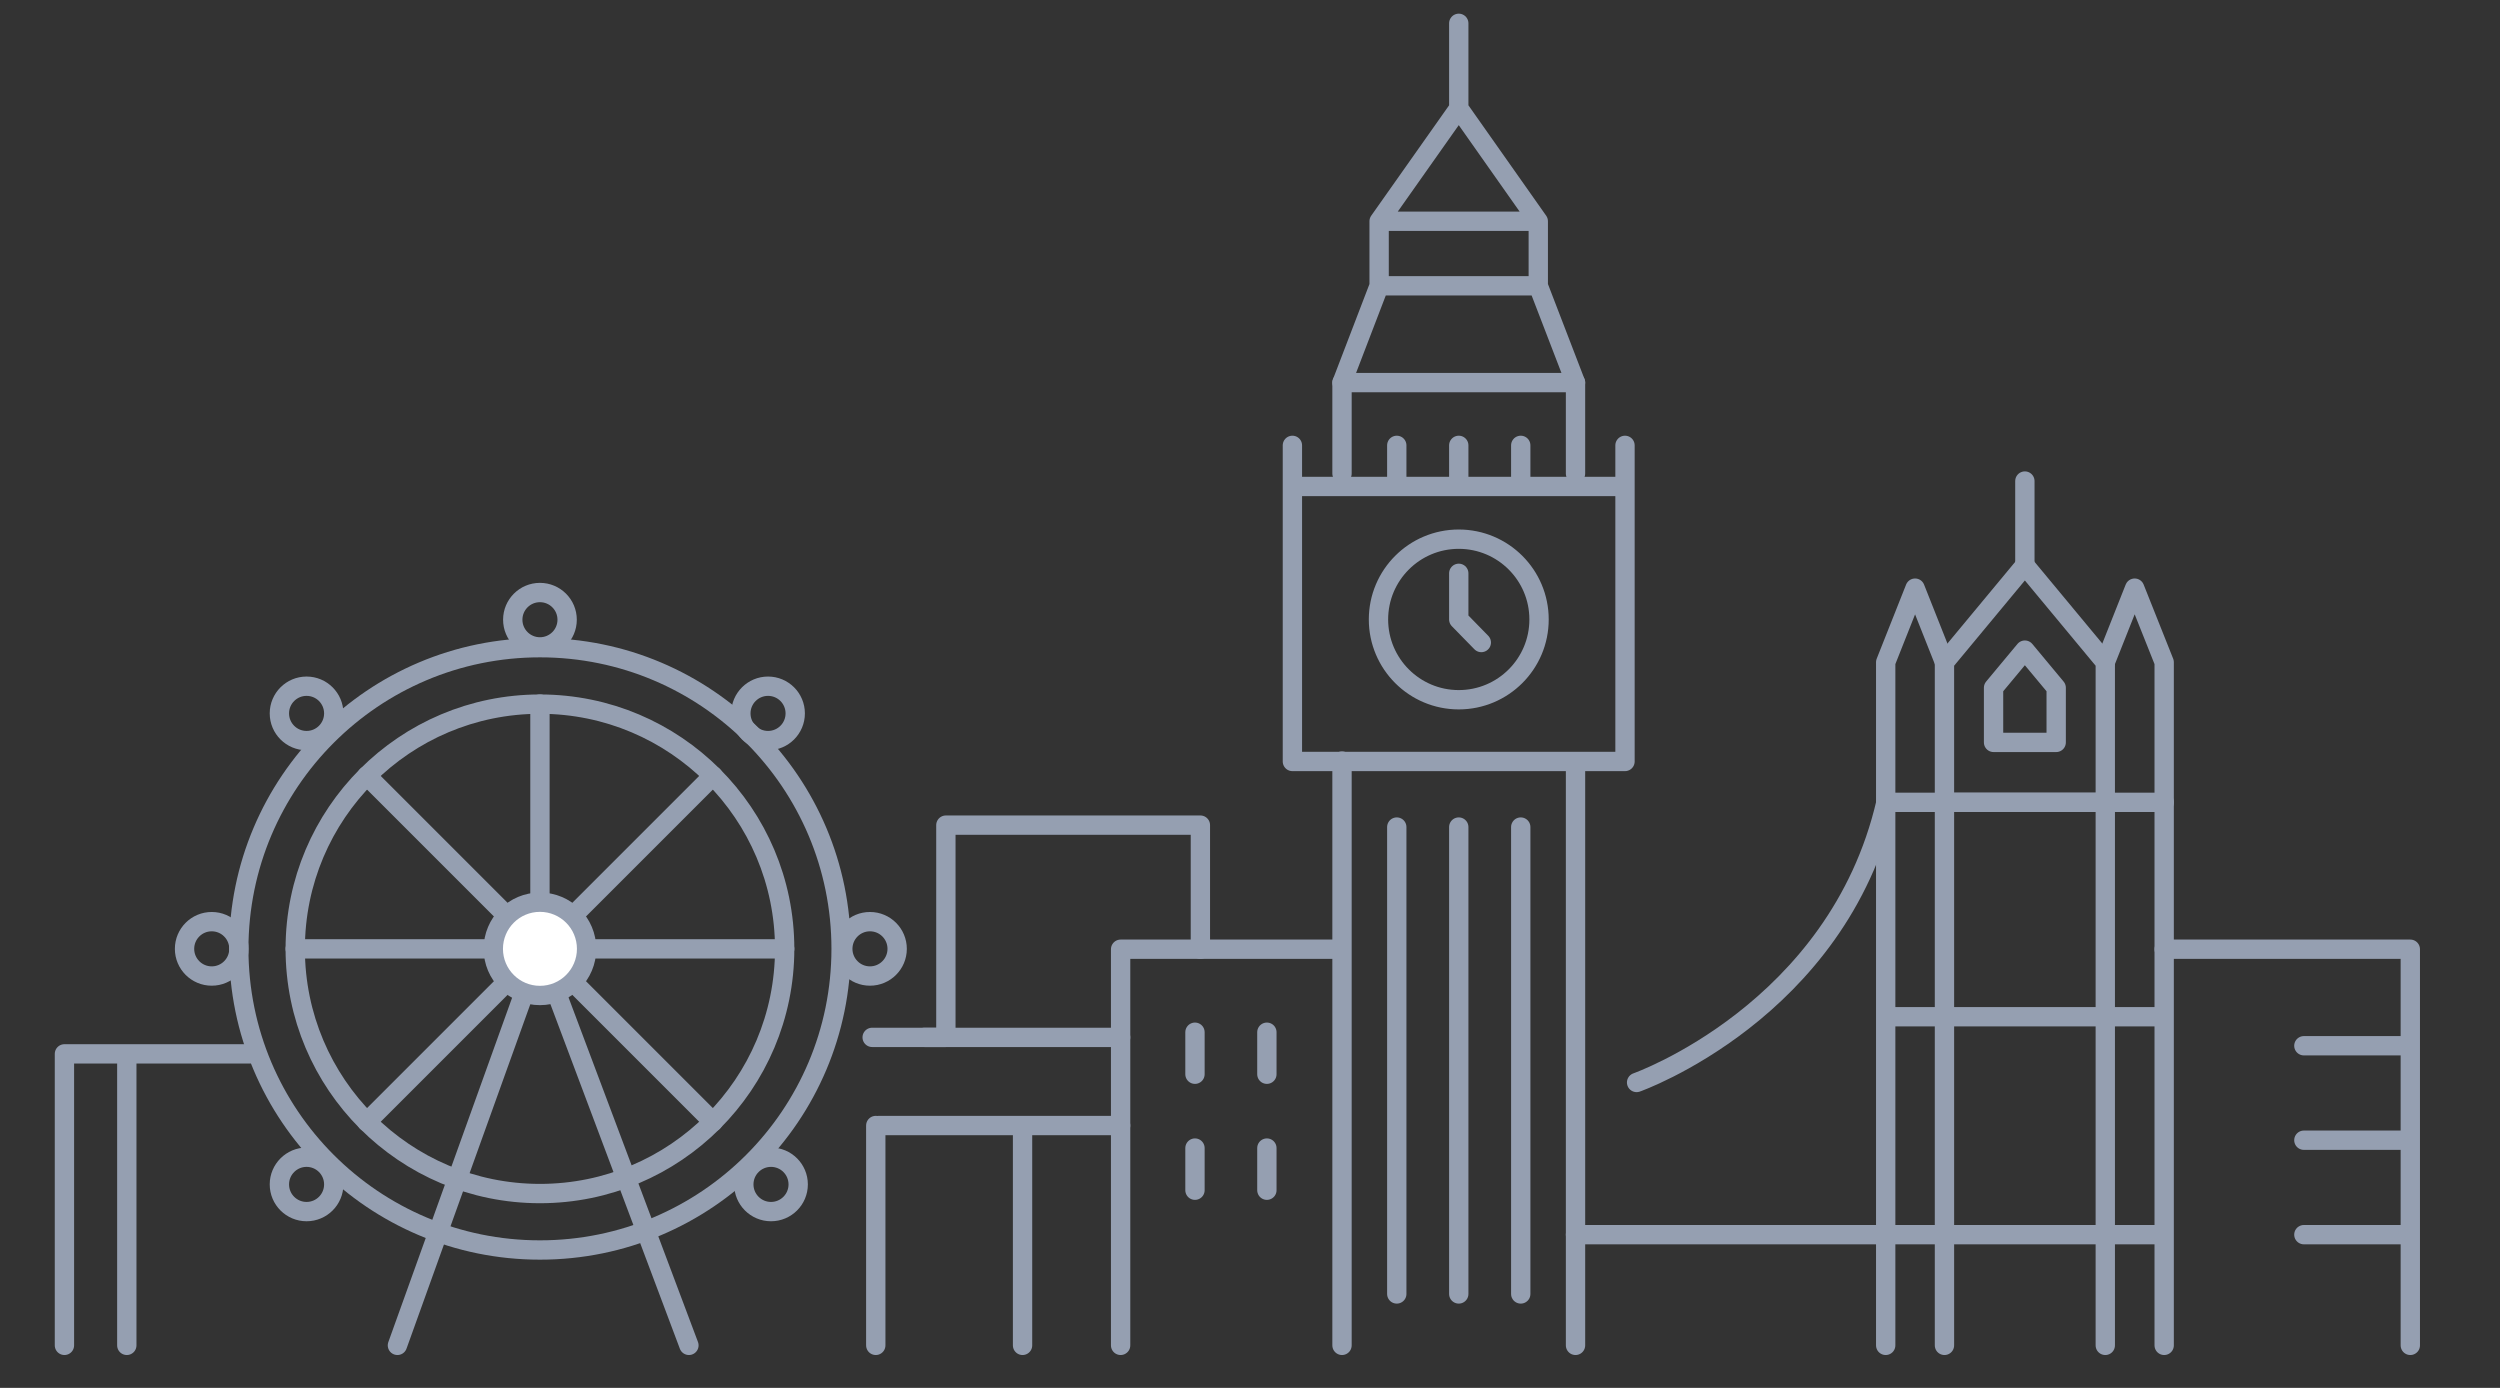
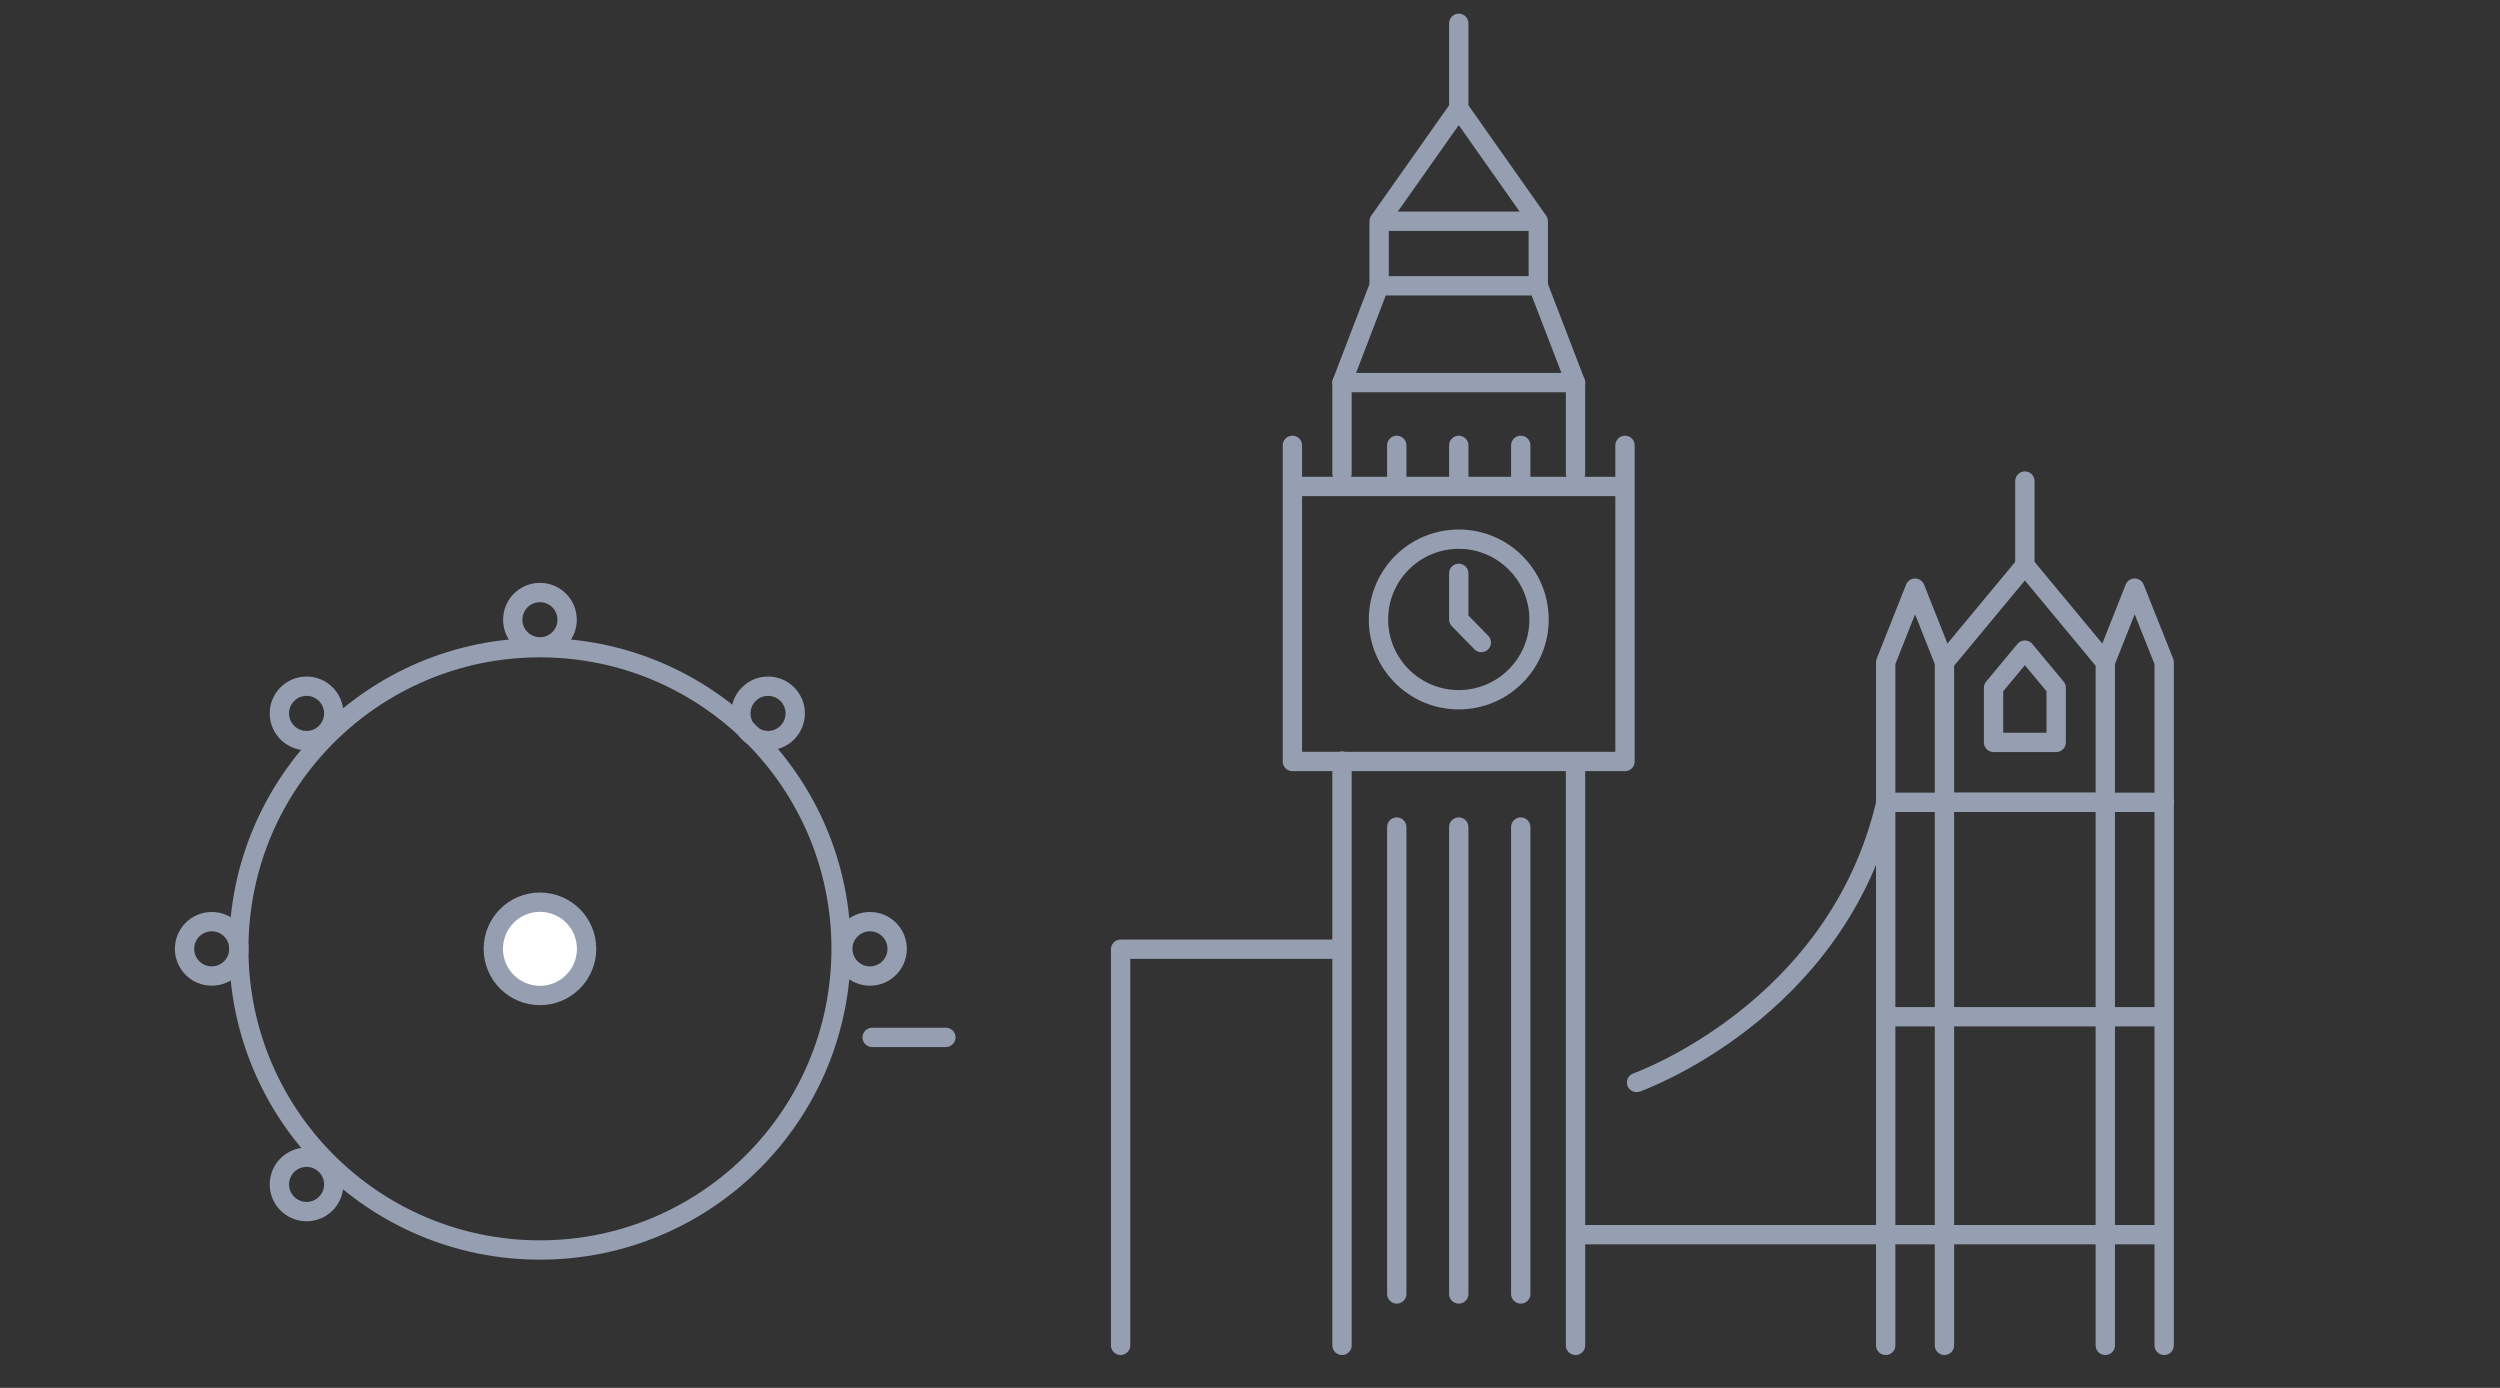
<svg xmlns="http://www.w3.org/2000/svg" data-name="Layer 1" viewBox="0 0 194 107.7">
  <rect x="0" y="0" width="194" height="107.7" fill="#333333" stroke="none" />
  <path fill="none" stroke="#959fb1" stroke-linecap="round" stroke-linejoin="round" stroke-width="1.5" d="M150.89 62.26h12.48V51.39l-6.24-7.52-6.24 7.52v10.87z" />
  <path fill="none" stroke="#959fb1" stroke-linecap="round" stroke-linejoin="round" stroke-width="1.5" d="M154.7 57.61h4.86v-4.24l-2.43-2.92-2.43 2.92v4.24zm-3.81 4.65v42.14m12.48-42.14v42.14m-12.48-53.01l-2.28-5.75-2.28 5.75v53.01m17.04-53.01l2.28-5.75 2.29 5.75v53.01m-21.61-25.5h21.6m0 16.91h-45.67" />
  <path d="M127 84s15.59-5.5 19.35-21.74h21.6m-10.82-18.39v-6.54" fill="none" stroke="#959fb1" stroke-linecap="round" stroke-linejoin="round" stroke-width="1.5" />
-   <circle cx="41.9" cy="73.63" r="18.99" fill="none" stroke="#959fb1" stroke-linecap="round" stroke-linejoin="round" stroke-width="1.5" />
  <circle cx="41.9" cy="73.63" r="23.37" fill="none" stroke="#959fb1" stroke-linecap="round" stroke-linejoin="round" stroke-width="1.5" />
-   <path fill="none" stroke="#959fb1" stroke-linecap="round" stroke-linejoin="round" stroke-width="1.5" d="M41.9 73.63L30.84 104.4M41.9 73.63l11.56 30.77M41.9 73.63V54.64M22.91 73.63h37.98M28.47 87.06L55.33 60.2m-26.86 0l26.86 26.86" />
  <circle cx="41.9" cy="48.09" r="2.11" fill="none" stroke="#959fb1" stroke-linecap="round" stroke-linejoin="round" stroke-width="1.5" />
  <circle cx="23.79" cy="91.91" r="2.11" fill="none" stroke="#959fb1" stroke-linecap="round" stroke-linejoin="round" stroke-width="1.5" />
-   <circle cx="59.83" cy="91.91" r="2.11" fill="none" stroke="#959fb1" stroke-linecap="round" stroke-linejoin="round" stroke-width="1.5" />
  <circle cx="59.6" cy="55.36" r="2.11" fill="none" stroke="#959fb1" stroke-linecap="round" stroke-linejoin="round" stroke-width="1.5" />
  <circle cx="16.43" cy="73.63" r="2.11" fill="none" stroke="#959fb1" stroke-linecap="round" stroke-linejoin="round" stroke-width="1.5" />
  <circle cx="67.51" cy="73.63" r="2.11" fill="none" stroke="#959fb1" stroke-linecap="round" stroke-linejoin="round" stroke-width="1.5" />
  <circle cx="23.79" cy="55.36" r="2.11" fill="none" stroke="#959fb1" stroke-linecap="round" stroke-linejoin="round" stroke-width="1.5" />
  <circle cx="41.9" cy="73.63" r="3.62" fill="#fff" stroke="#959fb1" stroke-linecap="round" stroke-linejoin="round" stroke-width="1.5" />
  <path fill="none" stroke="#959fb1" stroke-linecap="round" stroke-linejoin="round" stroke-width="1.5" d="M107.02 17.17h12.35l-6.17-8.76-6.18 8.76zm6.18-8.76v-6.6m-6.18 15.36h12.35v5.01h-12.35zm0 5.01l-2.88 7.51h18.12l-2.89-7.51h-12.35zm15.24 36.94v45.28m-21.97-69.84v24.53h25.81V34.56m-25.81 3.19h25.81m-12.9 0v-3.19m4.81 3.19v-3.19m-9.62 3.19v-3.19m4.81 65.85V64.18m4.81 36.23V64.18m-9.62 36.23V64.18" />
  <circle cx="113.2" cy="48.07" r="6.23" fill="none" stroke="#959fb1" stroke-linecap="round" stroke-linejoin="round" stroke-width="1.5" />
  <path fill="none" stroke="#959fb1" stroke-linecap="round" stroke-linejoin="round" stroke-width="1.5" d="M113.2 44.49v3.58l1.75 1.79m-10.81 9.2v45.34m0-74.71v7.06m18.12-7.06v7.06m-18.19 36.91H86.96v30.74M73.4 80.5h-5.72" />
-   <path fill="none" stroke="#959fb1" stroke-linecap="round" stroke-linejoin="round" stroke-width="1.5" d="M93.15 73.66v-9.63H73.4V80.5m-5.2 6.84h18.76M71.74 80.5h15.22m80.98-6.84h19.1v30.74M92.73 80.1v3.26m5.58-3.26v3.26m-5.58 5.73v3.27m5.58-3.27v3.27m88.73-11.21h-8.26m8.26 7.33h-8.26m0 7.33h8.26M5 104.4V81.78h14.37m-9.53.19v22.43m69.51-17.06v17.06M67.96 87.34v17.06" />
</svg>